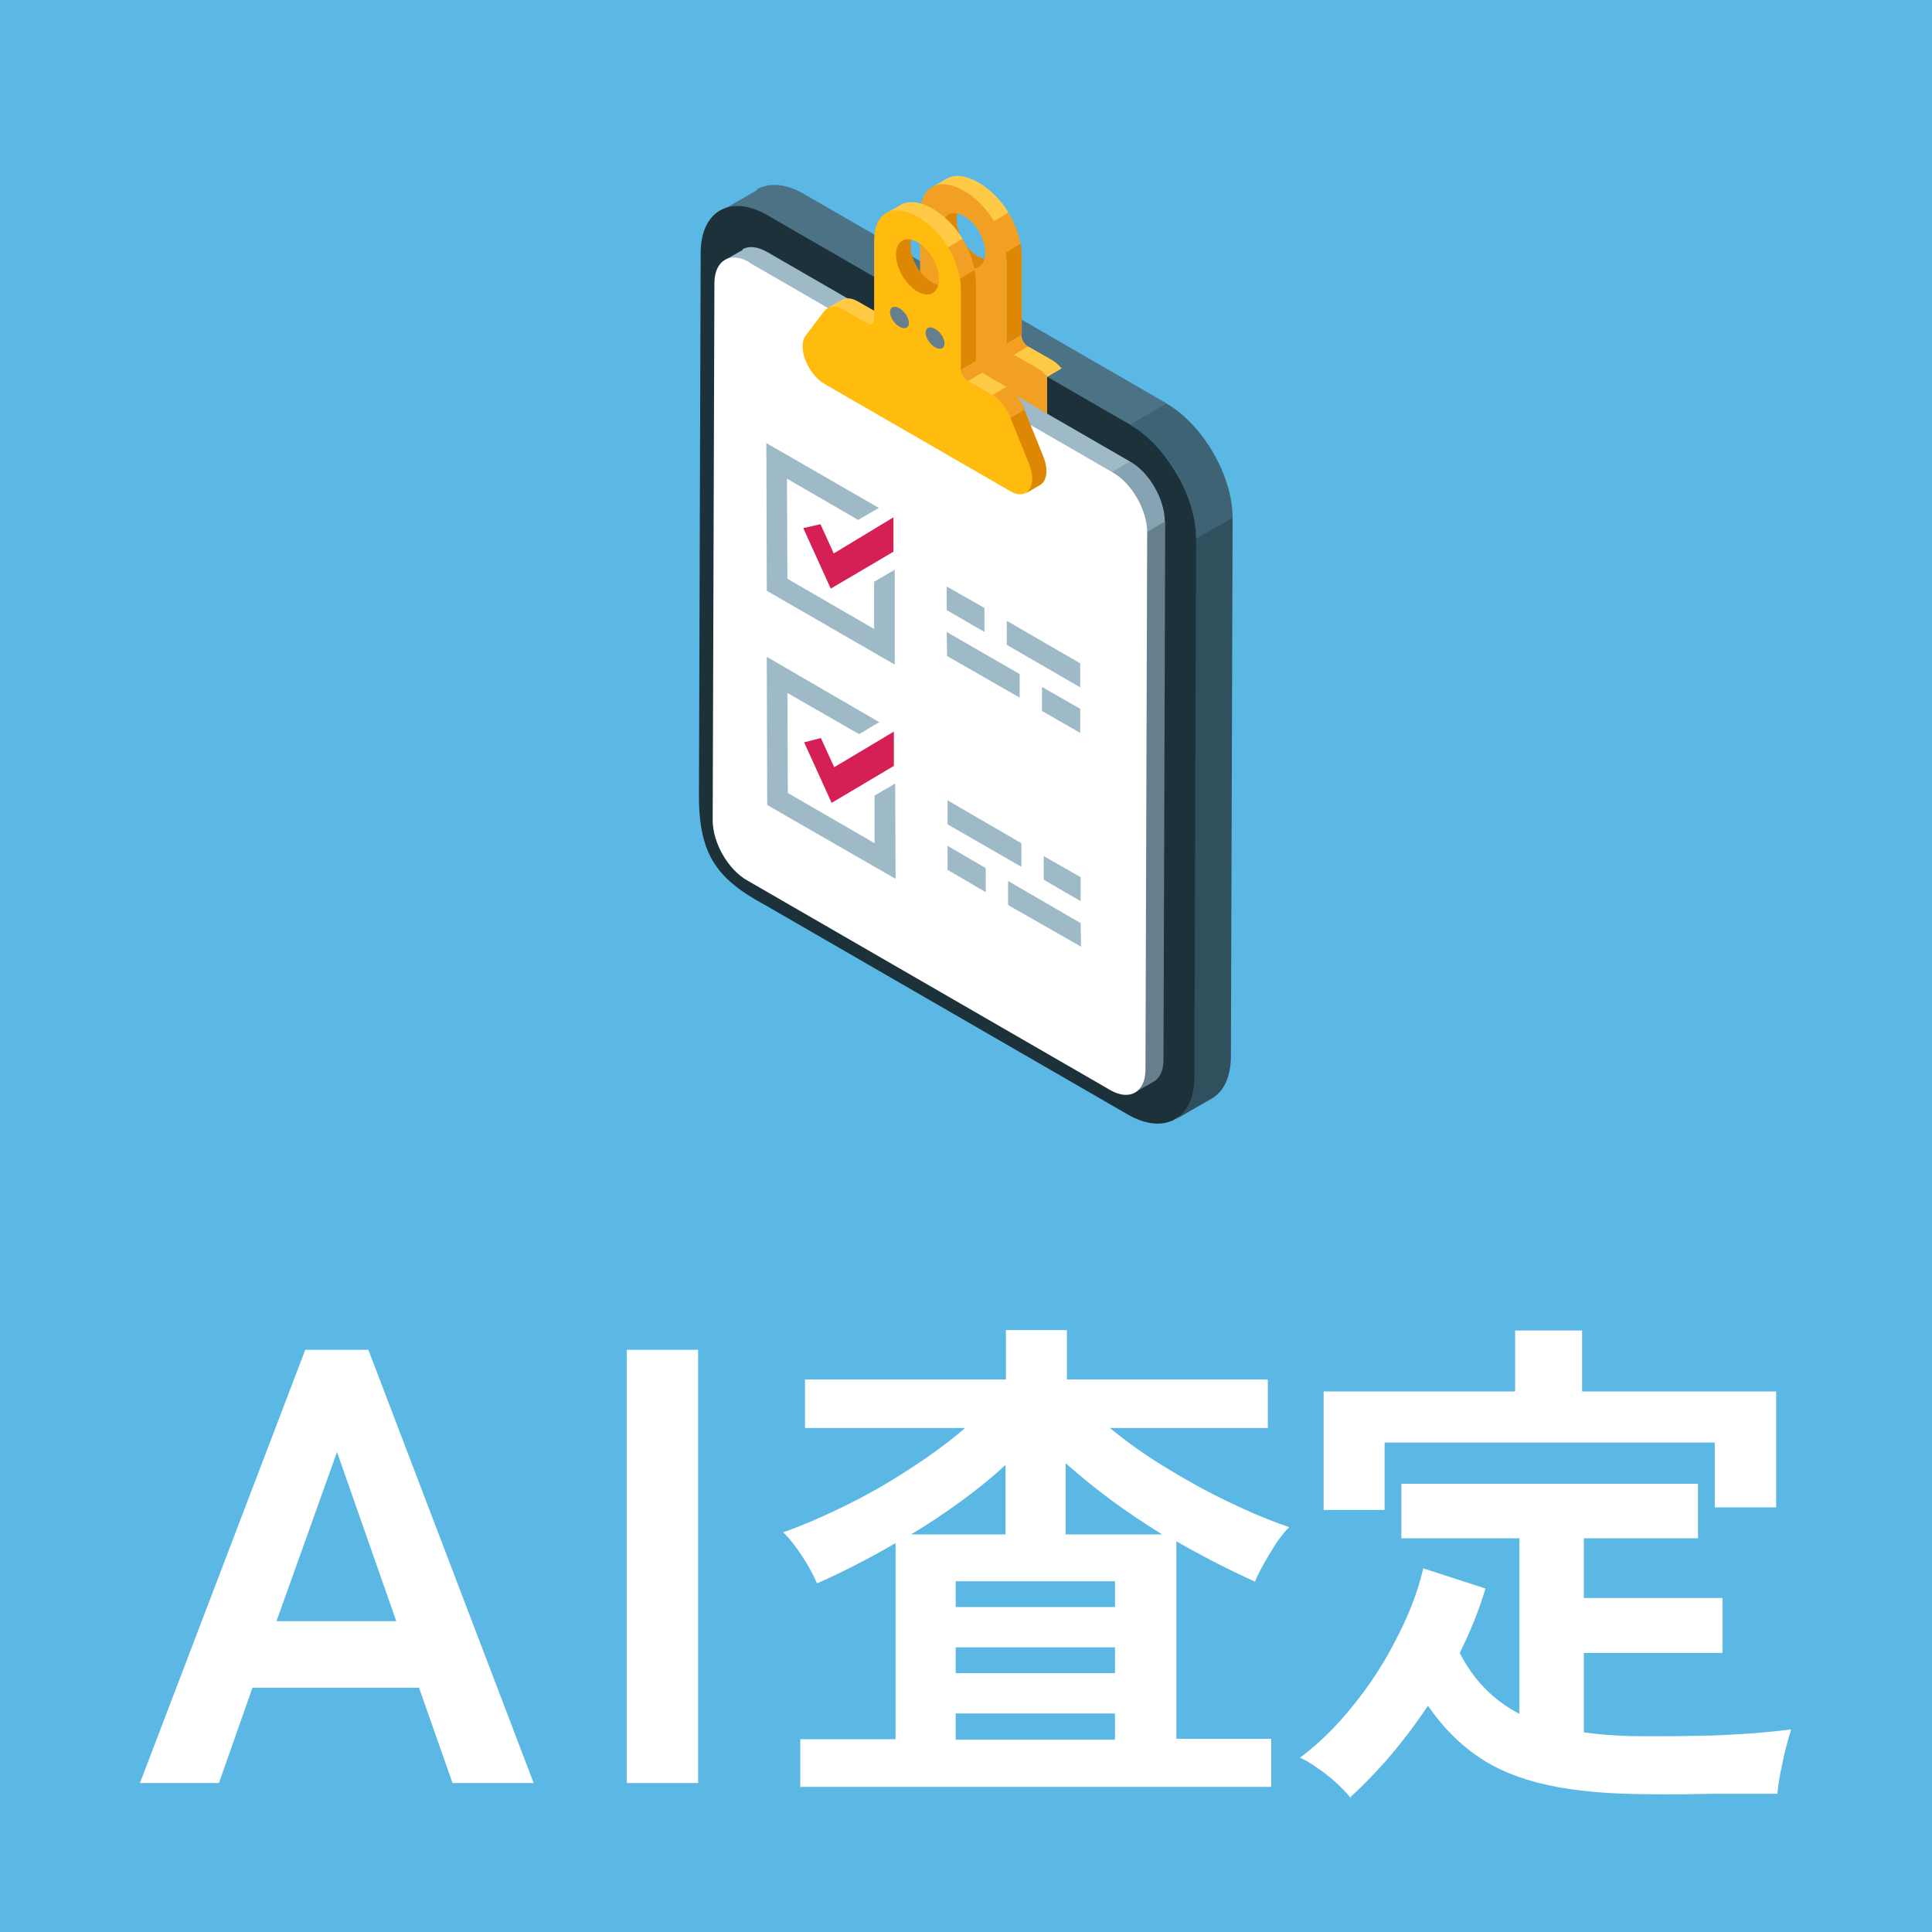
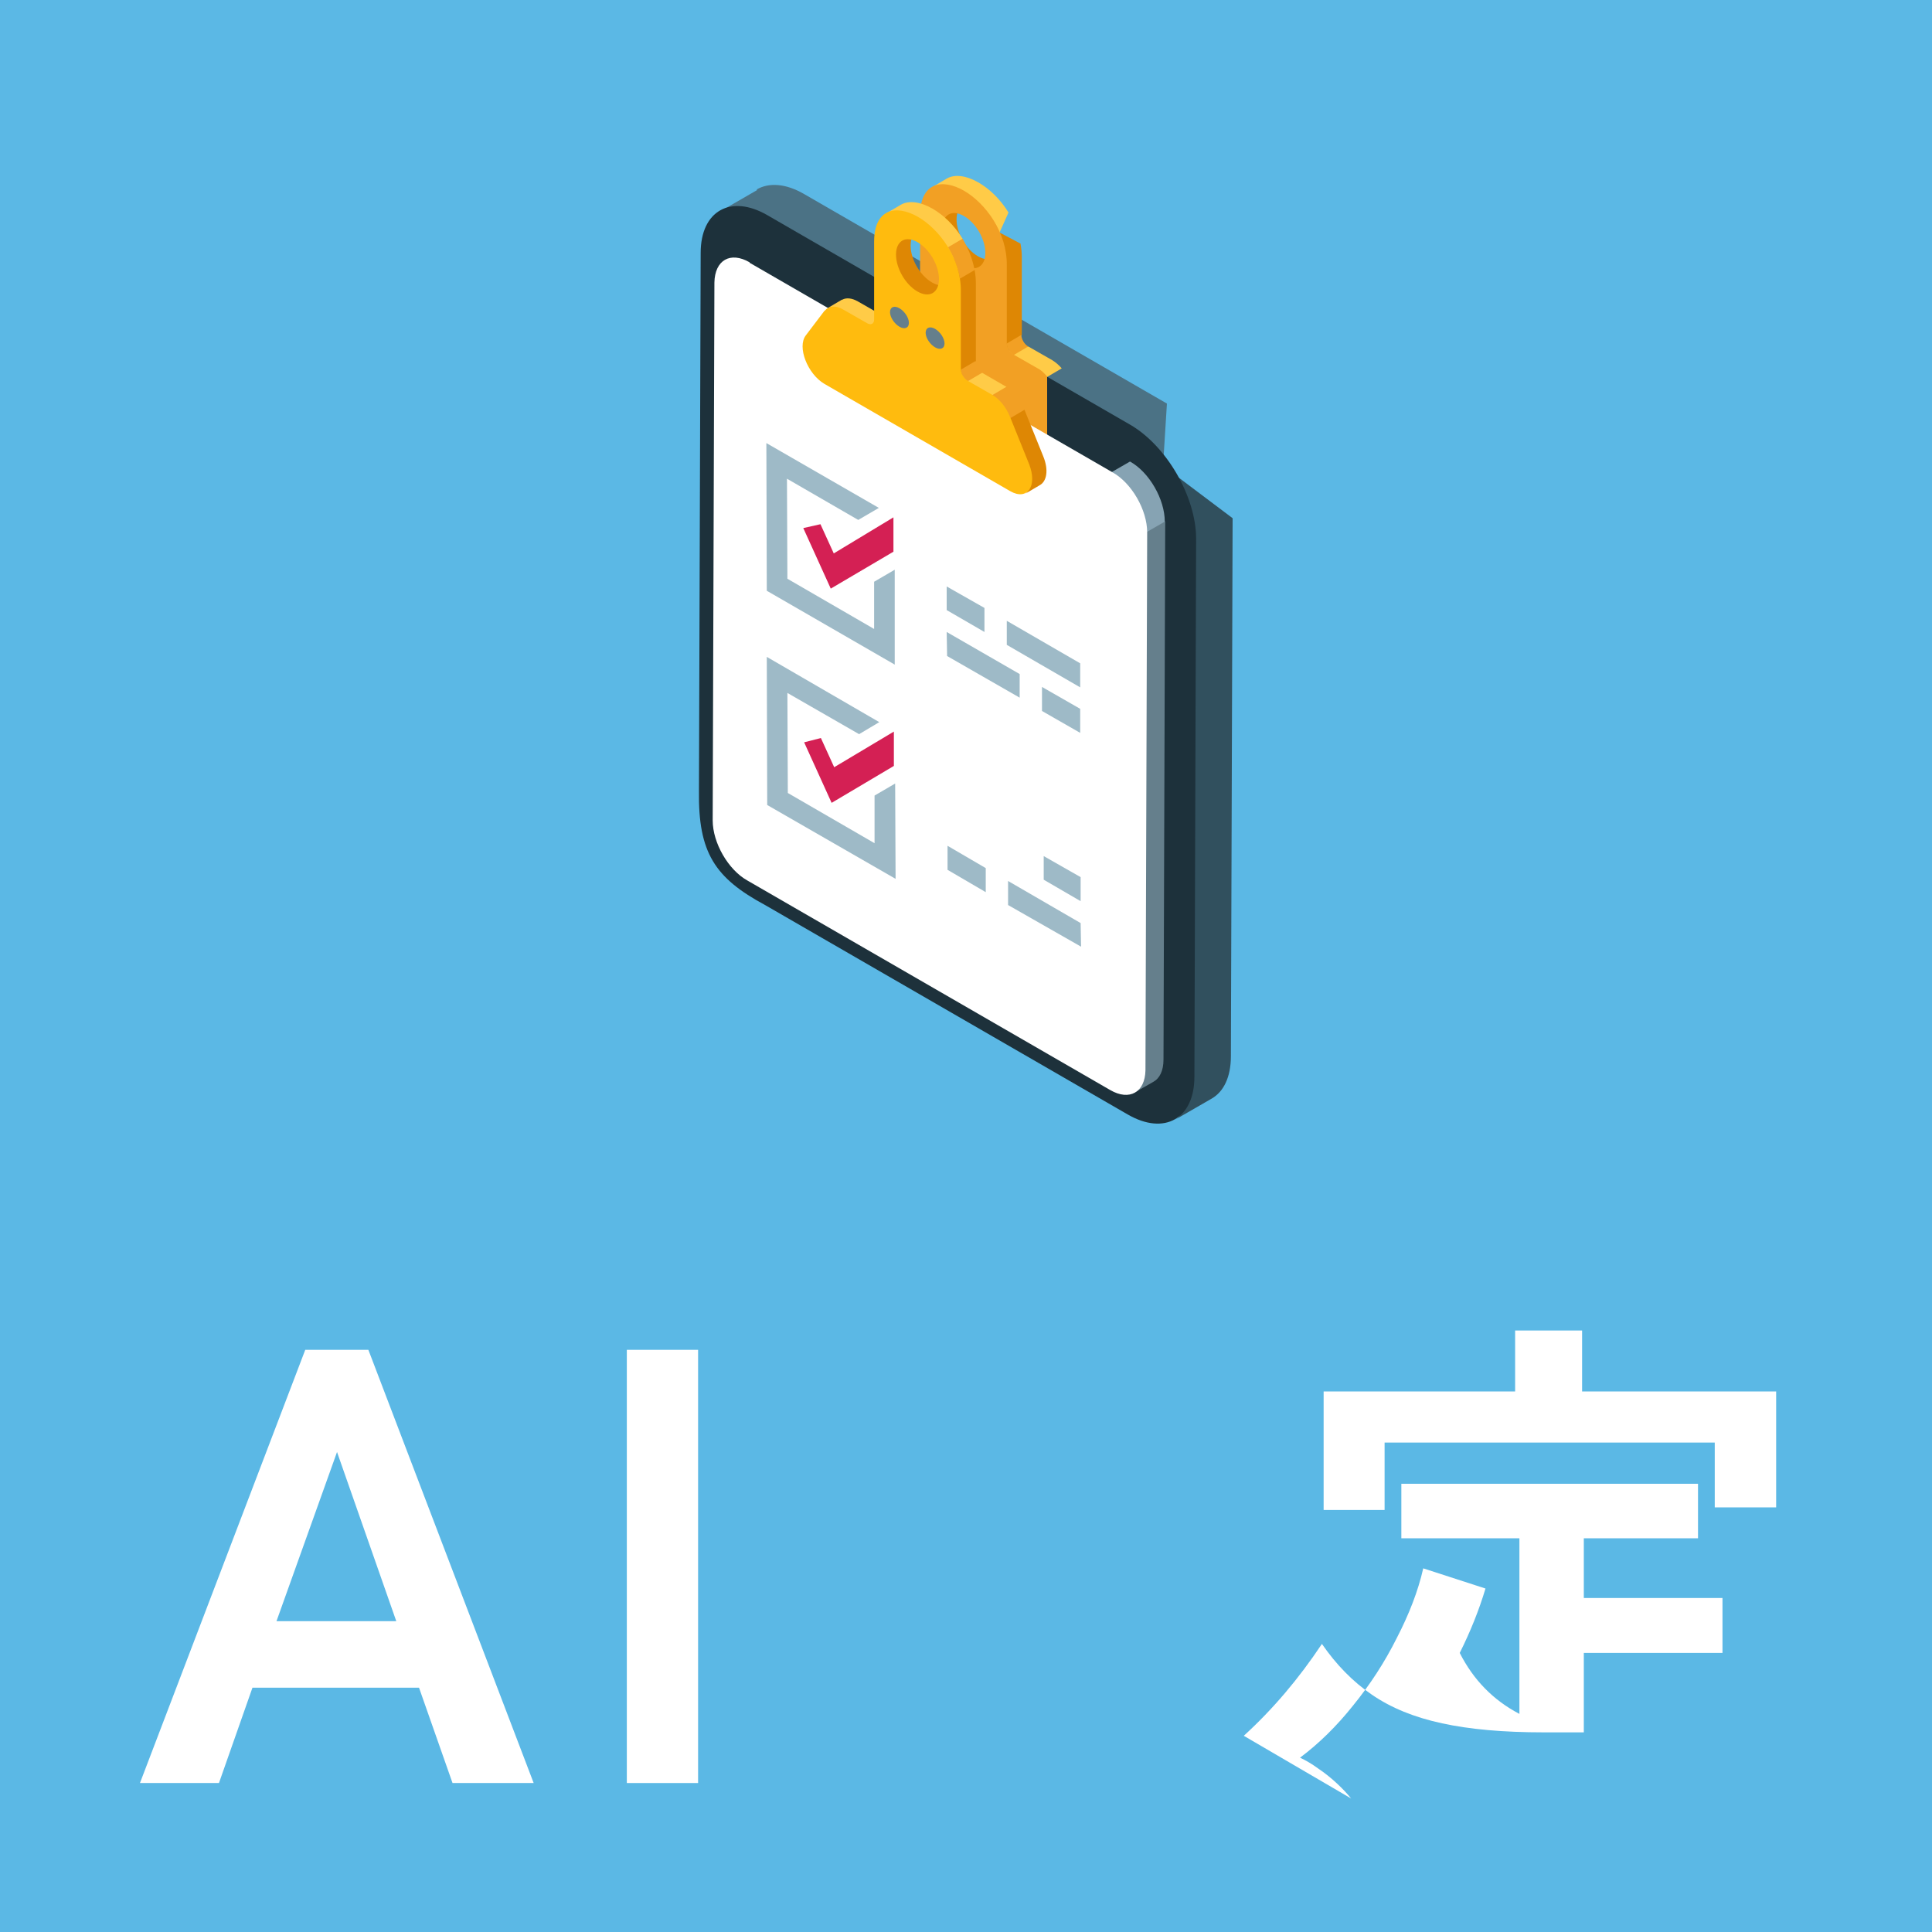
<svg xmlns="http://www.w3.org/2000/svg" id="_レイヤー_2" data-name="レイヤー 2" viewBox="0 0 45 45">
  <defs>
    <style>
      .cls-1 {
        fill: #4b7285;
      }

      .cls-2 {
        fill: #9ebac7;
      }

      .cls-3 {
        fill: #fff;
      }

      .cls-4 {
        fill: #5bb8e5;
      }

      .cls-5 {
        fill: #86a3b3;
      }

      .cls-6 {
        fill: #de8704;
      }

      .cls-7 {
        fill: #f2a024;
      }

      .cls-8 {
        fill: #ffcb47;
      }

      .cls-9 {
        fill: #d42054;
      }

      .cls-10 {
        fill: #657f8c;
      }

      .cls-11 {
        fill: #31505e;
      }

      .cls-12 {
        fill: #1d313b;
      }

      .cls-13 {
        fill: #3e6375;
      }

      .cls-14 {
        fill: #ffbb0e;
      }
    </style>
  </defs>
  <g id="_レイヤー_1-2" data-name="レイヤー 1">
    <g>
      <g>
        <rect class="cls-4" width="45" height="45" />
        <g id="img">
          <path class="cls-11" d="M27.59,25.03l-.62-14.27,1.74,1.31-.04,12.53c0,.49-.17.83-.45.99l-.85.49c.28-.16.21-.56.21-1.05Z" />
          <path class="cls-1" d="M17.63,4.41c.28-.16.67-.14,1.1.11l8.45,4.88-.11,1.76-9.21-5.9c-.43-.25-.8-.51-1.08-.34l.85-.49Z" />
          <path class="cls-12" d="M26.32,9.89c.85.49,1.54,1.68,1.54,2.66l-.04,12.53c0,.98-.7,1.37-1.55.88l-8.45-4.88c-1.17-.63-1.56-1.22-1.54-2.66l.04-12.53c0-.98.7-1.37,1.55-.88l8.45,4.88Z" />
-           <path class="cls-13" d="M27.86,12.55l.85-.49c0-.98-.69-2.17-1.54-2.66l-.85.49c.85.49,1.54,1.68,1.54,2.66Z" />
          <g>
            <path class="cls-6" d="M21.96,4.85l.47-.06c-.09.05-.15.16-.15.32,0,.32.22.7.5.86.14.08.27.09.36.03l-.24.3c-.09.05-.31.08-.45,0-.28-.16-.62-.58-.62-.89,0-.16.04-.52.13-.57Z" />
            <path class="cls-8" d="M23.19,8.21l.76-.14.56.32c.08.05.15.11.22.19l-.34.2s-.16.2-.16.2l-1.05-.77Z" />
            <g>
              <path class="cls-8" d="M22.43,4.67c-.27-.16-.52-.42-.72-.31l.34-.2c.19-.11.46-.07.74.09.26.15.51.39.7.7l-.3.67c-.19-.31-.51-.8-.76-.95Z" />
              <path class="cls-6" d="M23.77,5.68c.02.1.03.21.03.31,0,.48,0,1.32,0,1.81l-.55.56c0-.48.12-1.66.12-2.15,0-.11-.23-.77-.25-.88l.66.35Z" />
-               <path class="cls-7" d="M23.15,5.15l.34-.2c.13.22.23.46.28.73l-.34.2c-.05-.26-.15-.51-.28-.73Z" />
            </g>
            <path class="cls-7" d="M23.45,8c0,.1.07.22.16.27l.34-.2c-.09-.05-.16-.17-.16-.27l-.34.2Z" />
            <path class="cls-8" d="M20.69,6.41c.09-.05.32-.04.46.04l.45.29s.08.03.11.01l-.34.3s-.07.01-.11-.01l-.35-.23c-.14-.08-.34-.23-.41-.28l.2-.12Z" />
            <path class="cls-7" d="M20.49,6.53c.07,0,.14.02.22.07l.56.32c.09.05.16.01.16-.09v-1.81c0-.77.51-.87,1.02-.58.5.29,1.01.97,1,1.74,0,.48,0,1.32,0,1.81,0,.1.07.22.16.27l.56.32c.08.04.13.09.22.19,0,0,0,1.92,0,1.92l-3.9-2.2v-1.97ZM22.45,6.18c.28.16.5.03.5-.29,0-.32-.22-.7-.5-.86-.28-.16-.5-.03-.5.29,0,.32.22.7.5.86h0Z" />
          </g>
          <g>
            <path class="cls-10" d="M26.03,24.77l-.47-13.06,1.58.44-.04,12.53c0,.26-.09.44-.24.52l-.42.24c.15-.08-.41-.41-.41-.67Z" />
-             <path class="cls-2" d="M17.29,5.81c.15-.09.35-.07.58.06l8.45,4.88-.56,1.51-8.7-5.68c-.23-.13-.03-.61-.18-.52l.42-.24Z" />
            <path class="cls-5" d="M26.28,12.64l.85-.49c0-.52-.36-1.15-.81-1.4l-.85.49c.45.26.81.89.81,1.4Z" />
            <path class="cls-3" d="M17.46,6.11c-.45-.26-.81-.05-.82.47l-.04,12.53c0,.52.36,1.15.81,1.4l8.45,4.88c.45.26.81.05.82-.46l.04-12.53c0-.52-.36-1.15-.81-1.4l-8.45-4.88Z" />
          </g>
          <g>
            <polygon class="cls-9" points="20.81 12.05 20.81 12.85 19.35 13.71 18.71 12.3 19.11 12.21 19.42 12.89 20.81 12.05" />
            <polygon class="cls-2" points="20.48 16.82 20.01 17.1 18.34 16.14 18.35 18.47 20.37 19.64 20.37 18.53 20.85 18.25 20.86 20.47 17.87 18.75 17.86 15.3 20.48 16.82" />
            <polygon class="cls-9" points="20.82 17.04 20.82 17.84 19.37 18.7 18.73 17.29 19.12 17.19 19.43 17.87 20.82 17.04" />
            <polygon class="cls-2" points="20.47 11.83 19.99 12.11 18.33 11.15 18.34 13.48 20.36 14.65 20.36 13.55 20.84 13.27 20.84 15.48 17.86 13.76 17.85 10.32 20.47 11.83" />
            <polygon class="cls-2" points="23.75 15.7 23.75 16.25 22.06 15.28 22.05 14.72 23.75 15.7" />
            <polygon class="cls-2" points="22.93 14.16 22.93 14.72 22.05 14.21 22.05 13.66 22.93 14.16" />
            <polygon class="cls-2" points="25.16 16.51 25.16 17.07 24.27 16.56 24.27 16 25.16 16.51" />
            <polygon class="cls-2" points="25.16 15.45 25.16 16.01 23.45 15.02 23.45 14.46 25.16 15.45" />
            <polygon class="cls-2" points="25.17 21.5 25.18 22.05 23.48 21.08 23.48 20.52 25.17 21.5" />
-             <polygon class="cls-2" points="23.79 19.64 23.79 20.19 22.07 19.2 22.07 18.64 23.79 19.64" />
            <polygon class="cls-2" points="25.17 20.43 25.17 20.99 24.31 20.49 24.31 19.94 25.17 20.43" />
            <polygon class="cls-2" points="22.96 20.22 22.96 20.78 22.07 20.26 22.07 19.7 22.96 20.22" />
          </g>
          <g>
            <path class="cls-8" d="M19.62,6.98c.09-.05.22-.04.36.04l.56.32s.08.03.11.01l-.34.3s-.07.01-.11-.01l-.59-.35c-.14-.08-.24-.17-.34-.11l.34-.2Z" />
            <polygon class="cls-8" points="23.25 9.71 23.44 9.01 22.87 8.68 22.11 8.82 23.25 9.71" />
            <path class="cls-6" d="M20.89,5.46l.47-.06c-.09.05-.15.16-.15.32,0,.32.22.7.5.86.14.08.27.09.36.03l-.24.3c-.09.05-.31.08-.45,0-.28-.16-.62-.58-.62-.89,0-.16.04-.52.13-.57Z" />
            <path class="cls-6" d="M23.76,10.89l-.61-1.37.71.02.44,1.09c.13.32.08.58-.08.67l-.34.2c.15-.09,0-.29-.12-.61Z" />
            <path class="cls-7" d="M23.53,9.74l.34-.2c-.09-.23-.26-.43-.43-.53l-.34.2c.18.1.34.3.43.53Z" />
            <g>
              <path class="cls-8" d="M21.36,5.28c-.27-.16-.52-.42-.72-.31l.34-.2c.19-.11.46-.07.74.09.26.15.51.39.7.7l-.3.67c-.19-.31-.51-.8-.76-.95Z" />
              <path class="cls-6" d="M22.7,6.29c.02.1.03.21.03.31,0,.48,0,1.32,0,1.81l-.55.56c0-.48.12-1.66.12-2.15,0-.11-.23-.77-.25-.88l.66.35Z" />
              <path class="cls-7" d="M22.08,5.76l.34-.2c.13.22.23.46.28.73l-.34.2c-.05-.26-.15-.51-.28-.73Z" />
            </g>
            <path class="cls-7" d="M22.38,8.61c0,.1.07.22.16.27l.34-.2c-.09-.05-.16-.17-.16-.27l-.34.2Z" />
            <path class="cls-14" d="M19.21,7.24c.09-.12.26-.13.43-.03l.56.32c.09.05.16.01.16-.09v-1.81c0-.77.51-.87,1.02-.58.5.29,1.01.97,1,1.74,0,.48,0,1.32,0,1.81,0,.1.07.22.16.27l.56.32c.18.1.34.3.43.53l.44,1.09c.2.51-.04.86-.44.63l-4.33-2.5c-.39-.23-.64-.86-.43-1.13l.44-.58ZM21.37,6.79c.28.16.5.03.5-.29,0-.32-.22-.7-.5-.86-.28-.16-.5-.03-.5.29,0,.32.22.7.5.86h0Z" />
            <path class="cls-10" d="M21.56,7.75c0,.12.1.27.22.34.12.07.22.03.22-.09s-.1-.27-.22-.34c-.12-.07-.22-.03-.22.09Z" />
            <path class="cls-10" d="M20.73,7.27c0,.12.1.27.22.34s.22.03.22-.09-.1-.27-.22-.34c-.12-.07-.22-.03-.22.09Z" />
          </g>
        </g>
      </g>
      <g>
        <path class="cls-3" d="M3.26,41.53l3.85-10.09h1.47l3.85,10.09h-1.89l-.78-2.22h-3.88l-.78,2.22h-1.84ZM6.43,37.76h2.8l-1.38-3.94-1.41,3.94Z" />
        <path class="cls-3" d="M14.6,41.53v-10.09h1.66v10.09h-1.66Z" />
-         <path class="cls-3" d="M18.64,41.63v-1.12h2.22v-4.57c-.3.18-.6.34-.91.5-.31.16-.62.31-.92.44-.08-.19-.2-.41-.35-.64-.16-.24-.3-.42-.44-.55.46-.16.94-.37,1.45-.62.51-.25,1-.53,1.49-.85.48-.31.92-.63,1.3-.96h-3.73v-1.13h4.68v-1.15h1.42v1.15h4.68v1.13h-3.68c.39.32.82.63,1.3.92.47.29.96.56,1.46.8.5.24.97.44,1.42.59-.09.08-.18.2-.29.35-.1.16-.2.32-.29.48-.09.16-.17.31-.22.44-.3-.14-.6-.28-.91-.44-.31-.16-.61-.32-.92-.5v4.6h2.21v1.12h-10.94ZM21.22,35.74h2.2v-1.62c-.32.3-.67.58-1.04.85s-.76.53-1.16.77ZM22.26,37.43h3.71v-.6h-3.71v.6ZM22.26,38.97h3.71v-.6h-3.71v.6ZM22.26,40.52h3.71v-.61h-3.71v.61ZM24.83,35.74h2.24c-.42-.26-.81-.52-1.19-.8-.38-.28-.73-.57-1.06-.86v1.67Z" />
-         <path class="cls-3" d="M31.47,41.89c-.08-.1-.19-.22-.33-.35-.14-.13-.29-.25-.44-.35-.15-.11-.29-.19-.42-.25.44-.33.85-.73,1.24-1.22.39-.48.73-1,1.01-1.56.29-.56.5-1.1.62-1.63l1.45.47c-.15.5-.35,1-.6,1.5.32.63.78,1.1,1.39,1.42v-4.09h-2.75v-1.27h6.91v1.27h-2.66v1.39h3.23v1.28h-3.23v1.85c.23.03.48.06.73.07.26.02.53.02.82.02.35,0,.73,0,1.12-.01.4,0,.78-.03,1.16-.05.38-.03.71-.06,1-.1-.03.09-.07.23-.12.42-.05.19-.09.39-.13.59-.04.2-.06.37-.07.49-.3,0-.63,0-.99,0-.36,0-.71,0-1.05.01s-.66,0-.94,0c-.93,0-1.72-.07-2.36-.21-.65-.14-1.19-.36-1.64-.67-.44-.3-.83-.7-1.16-1.18-.54.81-1.14,1.52-1.82,2.14ZM30.83,35.17v-2.76h4.46v-1.42h1.56v1.42h4.52v2.7h-1.43v-1.51h-7.69v1.57h-1.43Z" />
+         <path class="cls-3" d="M31.47,41.89c-.08-.1-.19-.22-.33-.35-.14-.13-.29-.25-.44-.35-.15-.11-.29-.19-.42-.25.44-.33.85-.73,1.24-1.22.39-.48.73-1,1.01-1.56.29-.56.5-1.1.62-1.63l1.45.47c-.15.5-.35,1-.6,1.5.32.63.78,1.1,1.39,1.42v-4.09h-2.75v-1.27h6.91v1.27h-2.66v1.39h3.23v1.28h-3.23v1.85s-.66,0-.94,0c-.93,0-1.72-.07-2.36-.21-.65-.14-1.19-.36-1.64-.67-.44-.3-.83-.7-1.16-1.18-.54.81-1.14,1.52-1.82,2.14ZM30.83,35.17v-2.76h4.46v-1.42h1.56v1.42h4.52v2.7h-1.43v-1.51h-7.69v1.57h-1.43Z" />
      </g>
    </g>
  </g>
</svg>